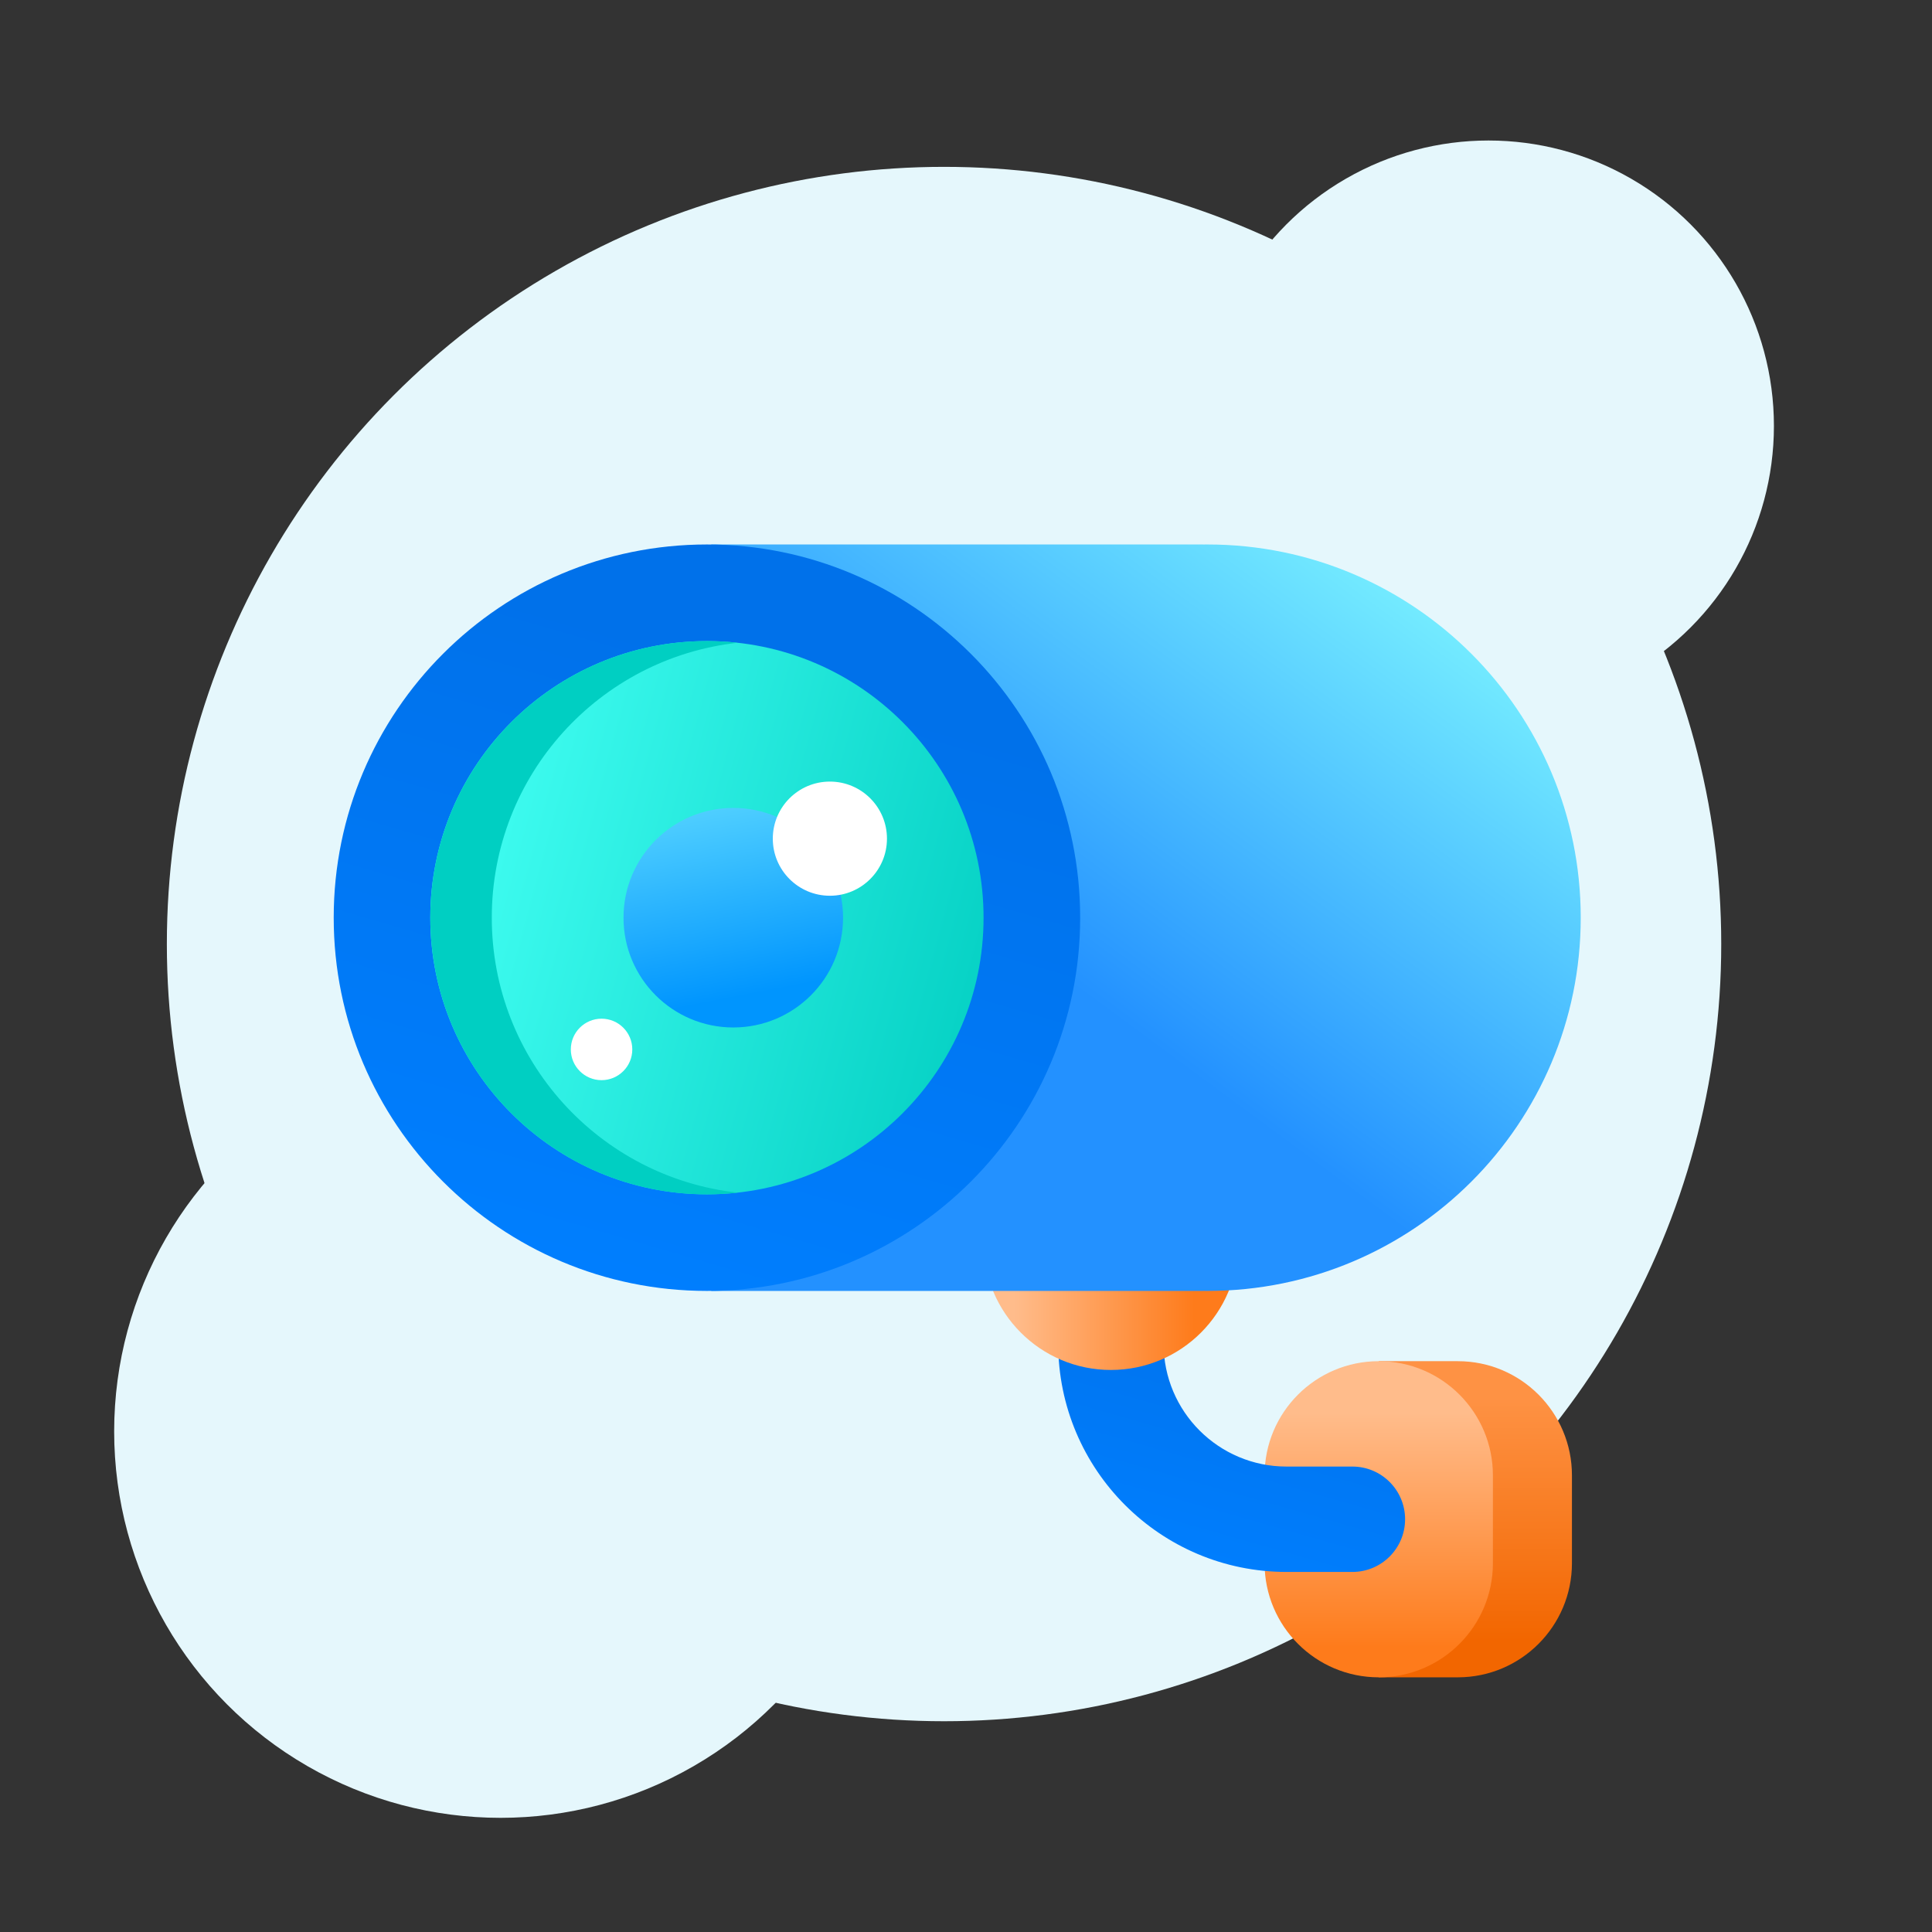
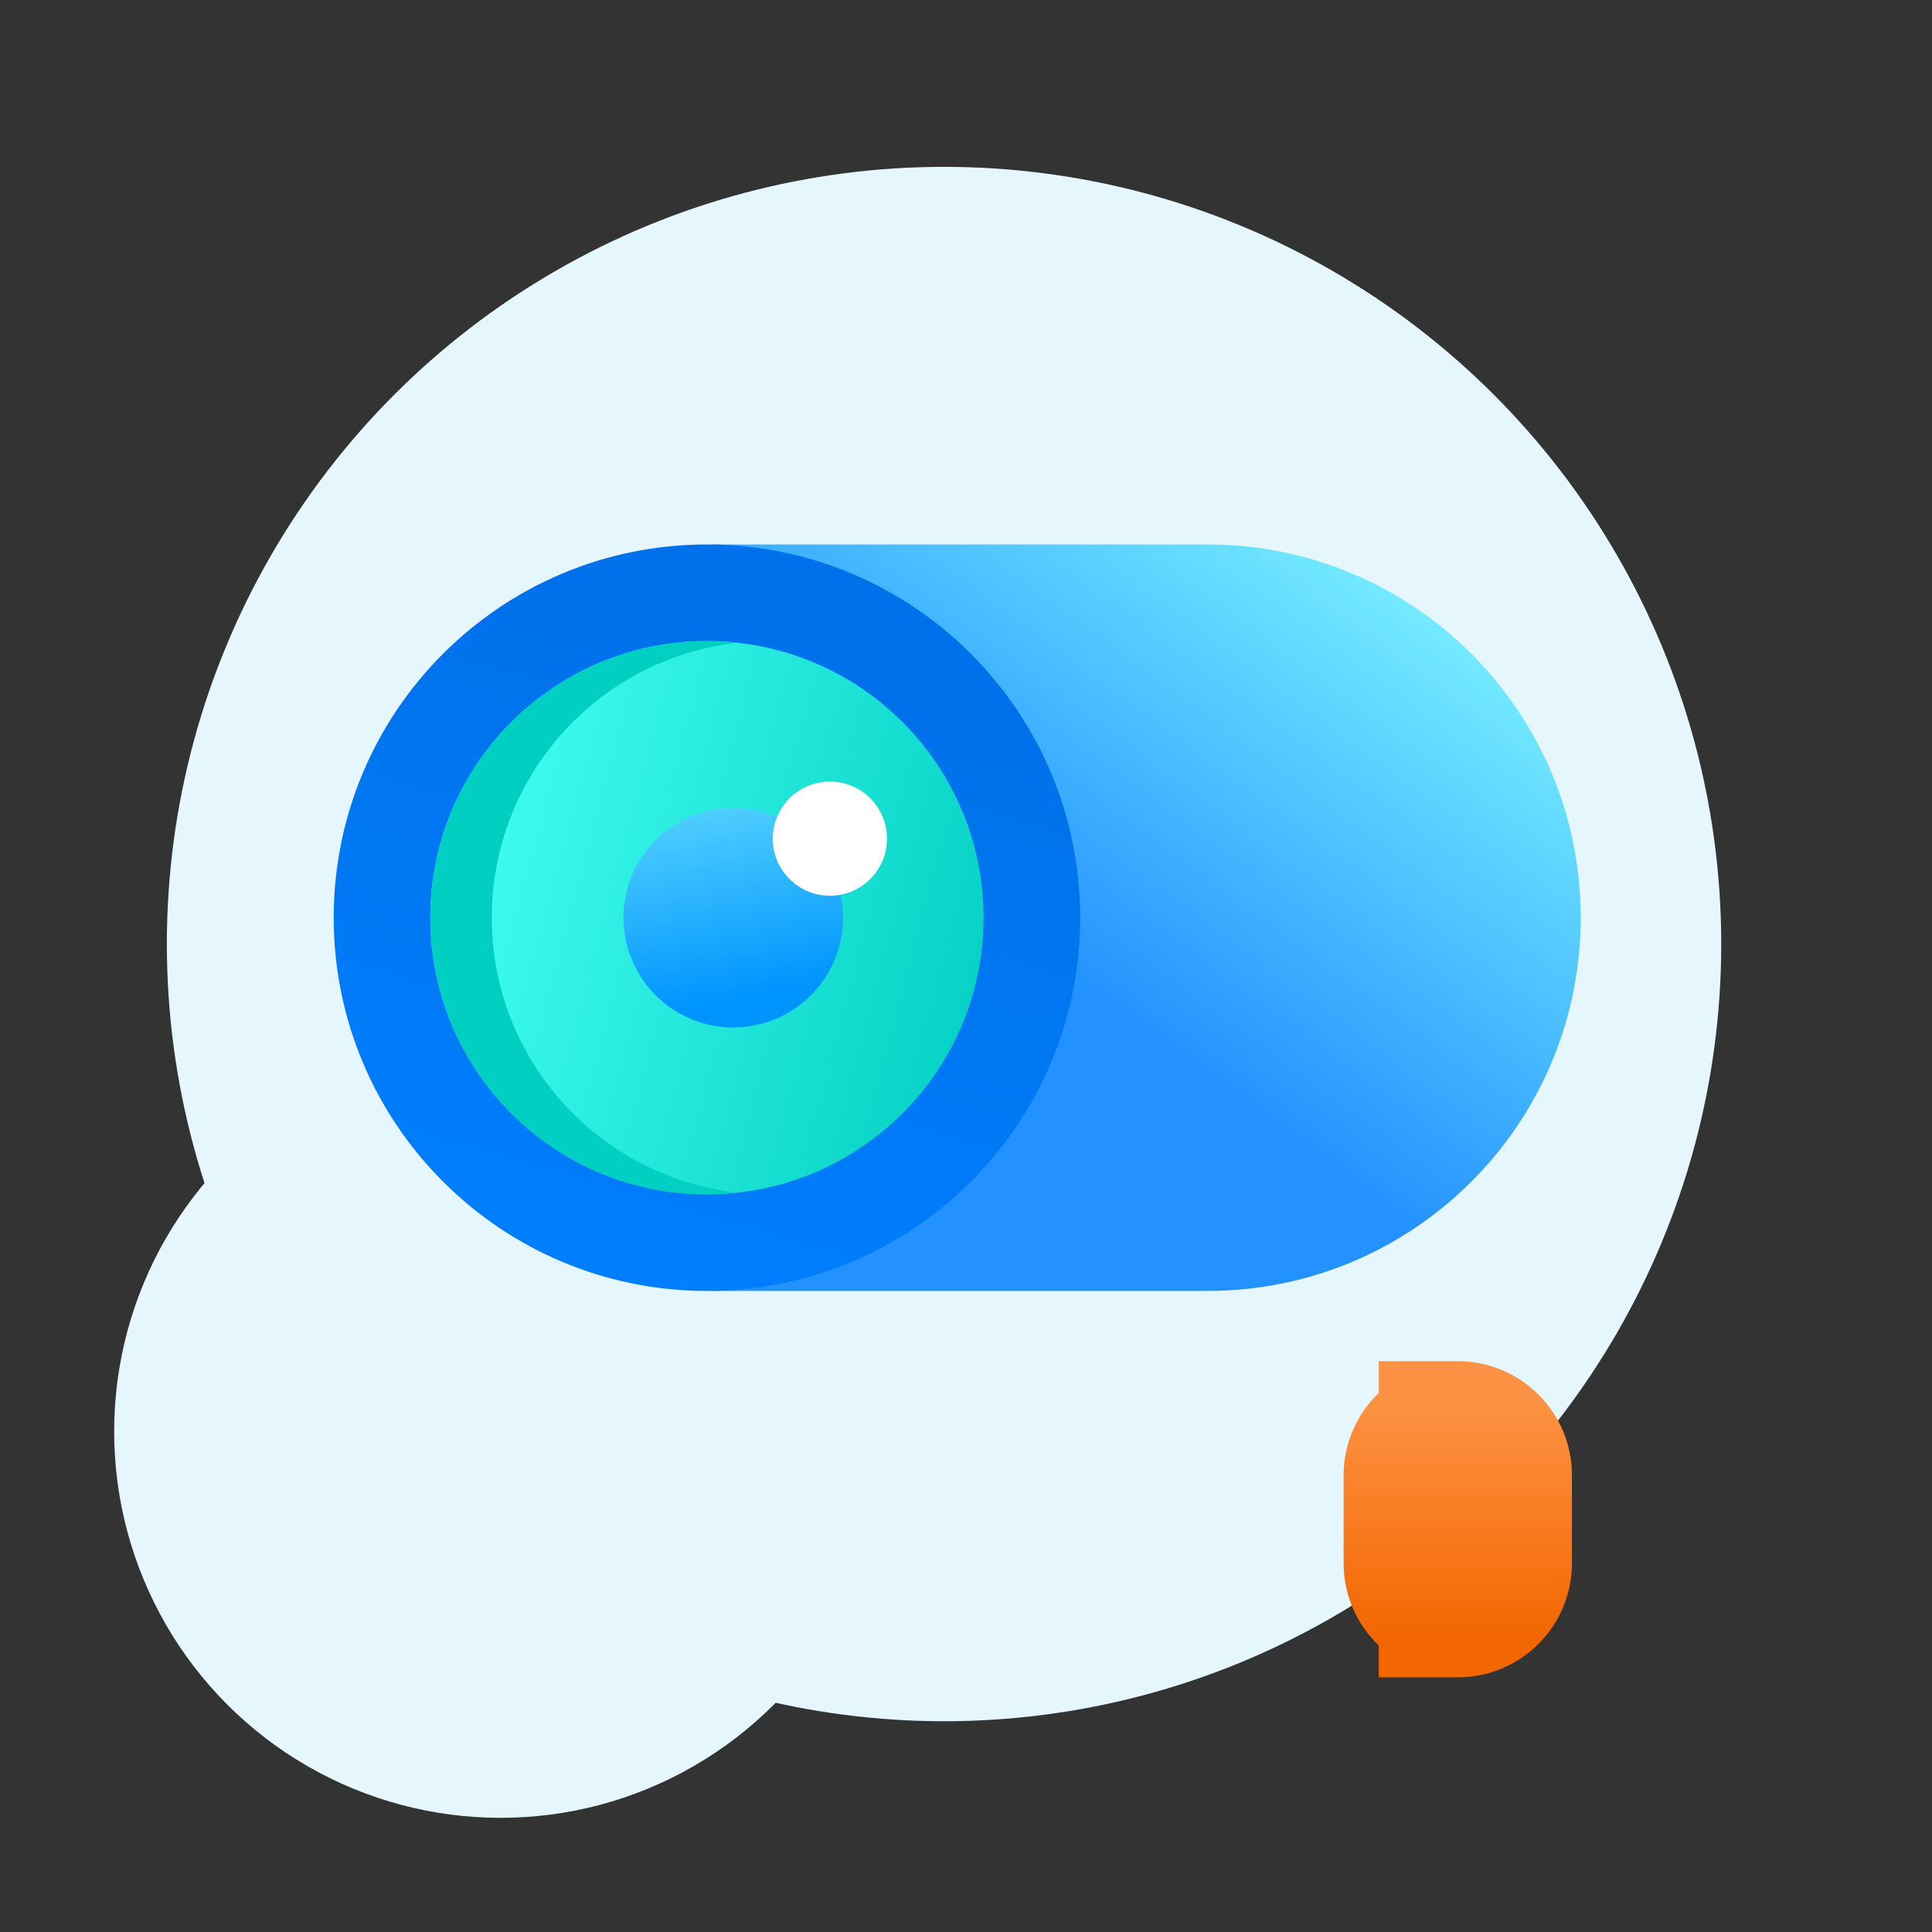
<svg xmlns="http://www.w3.org/2000/svg" width="220" height="220" viewBox="0 0 220 220" fill="none">
  <rect x="0" y="0" width="220" height="220" fill="#333333" stroke="none" />
  <circle cx="107.5" cy="107.5" r="88.5" fill="#E5F7FC" />
-   <circle cx="169.5" cy="48.5" r="32.5" fill="#E5F7FC" />
  <circle cx="57" cy="163" r="44" fill="#E5F7FC" />
  <path fill-rule="evenodd" clip-rule="evenodd" d="M157 158.619C154.535 160.985 153 164.313 153 168V178C153 181.687 154.535 185.015 157 187.381V191H166C173.18 191 179 185.18 179 178V168C179 160.82 173.18 155 166 155H157V158.619Z" fill="url(#paint0_linear_1_1963)" />
-   <path d="M144 168C144 160.82 149.82 155 157 155C164.18 155 170 160.82 170 168V178C170 185.18 164.18 191 157 191C149.82 191 144 185.18 144 178V168Z" fill="url(#paint1_linear_1_1963)" />
-   <path fill-rule="evenodd" clip-rule="evenodd" d="M126.5 140.5C129.814 140.5 132.5 143.186 132.5 146.5V153C132.5 160.732 138.768 167 146.5 167H154C157.314 167 160 169.686 160 173C160 176.314 157.314 179 154 179H146.5C132.141 179 120.5 167.359 120.5 153V146.5C120.5 143.186 123.186 140.5 126.5 140.5Z" fill="url(#paint2_linear_1_1963)" />
-   <path d="M141 141.5C141 133.492 134.508 127 126.5 127C118.492 127 112 133.492 112 141.5C112 149.508 118.492 156 126.5 156C134.508 156 141 149.508 141 141.5Z" fill="url(#paint3_linear_1_1963)" />
  <path fill-rule="evenodd" clip-rule="evenodd" d="M137 62H81V147H137V146.997C137.166 146.999 137.333 147 137.5 147C160.972 147 180 127.972 180 104.5C180 81.028 160.972 62 137.5 62C137.333 62 137.166 62.001 137 62.003V62Z" fill="url(#paint4_linear_1_1963)" />
  <path d="M123 104.5C123 127.972 103.972 147 80.5 147C57.028 147 38 127.972 38 104.5C38 81.028 57.028 62 80.5 62C103.972 62 123 81.028 123 104.5Z" fill="url(#paint5_linear_1_1963)" />
  <path d="M112 104.5C112 121.897 97.897 136 80.5 136C63.103 136 49 121.897 49 104.5C49 87.103 63.103 73 80.5 73C97.897 73 112 87.103 112 104.5Z" fill="url(#paint6_linear_1_1963)" />
  <path fill-rule="evenodd" clip-rule="evenodd" d="M84 73.192C68.25 74.933 56 88.286 56 104.5C56 120.714 68.25 134.067 84 135.808C82.851 135.935 81.683 136 80.5 136C63.103 136 49 121.897 49 104.5C49 87.103 63.103 73 80.5 73C81.683 73 82.851 73.065 84 73.192Z" fill="#00CFC2" />
  <path d="M96 104.5C96 111.404 90.404 117 83.5 117C76.596 117 71 111.404 71 104.5C71 97.596 76.596 92 83.5 92C90.404 92 96 97.596 96 104.5Z" fill="url(#paint7_linear_1_1963)" />
  <path d="M101 95.5C101 99.09 98.09 102 94.5 102C90.91 102 88 99.09 88 95.5C88 91.91 90.91 89 94.5 89C98.09 89 101 91.91 101 95.5Z" fill="white" />
-   <path d="M72 119.5C72 121.433 70.433 123 68.5 123C66.567 123 65 121.433 65 119.5C65 117.567 66.567 116 68.5 116C70.433 116 72 117.567 72 119.5Z" fill="white" />
  <defs>
    <linearGradient id="paint0_linear_1_1963" x1="166" y1="159.126" x2="166" y2="186.874" gradientUnits="userSpaceOnUse">
      <stop stop-color="#FE9244" />
      <stop offset="1" stop-color="#F26600" />
    </linearGradient>
    <linearGradient id="paint1_linear_1_1963" x1="158.162" y1="160.879" x2="158.162" y2="187.574" gradientUnits="userSpaceOnUse">
      <stop stop-color="#FFBC8B" />
      <stop offset="1" stop-color="#FE7B1B" />
    </linearGradient>
    <linearGradient id="paint2_linear_1_1963" x1="141.644" y1="181.718" x2="150.952" y2="148.978" gradientUnits="userSpaceOnUse">
      <stop stop-color="#007FFF" />
      <stop offset="1" stop-color="#0071EA" />
    </linearGradient>
    <linearGradient id="paint3_linear_1_1963" x1="115.5" y1="151.264" x2="136" y2="151.264" gradientUnits="userSpaceOnUse">
      <stop stop-color="#FFBC8B" />
      <stop offset="1" stop-color="#FE7B1B" />
    </linearGradient>
    <linearGradient id="paint4_linear_1_1963" x1="172.5" y1="73" x2="136" y2="122.5" gradientUnits="userSpaceOnUse">
      <stop stop-color="#78F0FF" />
      <stop offset="1" stop-color="#2391FF" />
    </linearGradient>
    <linearGradient id="paint5_linear_1_1963" x1="83.5" y1="153" x2="104.5" y2="81" gradientUnits="userSpaceOnUse">
      <stop stop-color="#007FFF" />
      <stop offset="1" stop-color="#0071EA" />
    </linearGradient>
    <linearGradient id="paint6_linear_1_1963" x1="114.5" y1="130.082" x2="48.392" y2="112.362" gradientUnits="userSpaceOnUse">
      <stop stop-color="#00CDC0" />
      <stop offset="1" stop-color="#40FDF1" />
    </linearGradient>
    <linearGradient id="paint7_linear_1_1963" x1="92" y1="112" x2="86" y2="81" gradientUnits="userSpaceOnUse">
      <stop stop-color="#0095FE" />
      <stop offset="1" stop-color="#73E9FF" />
    </linearGradient>
  </defs>
</svg>